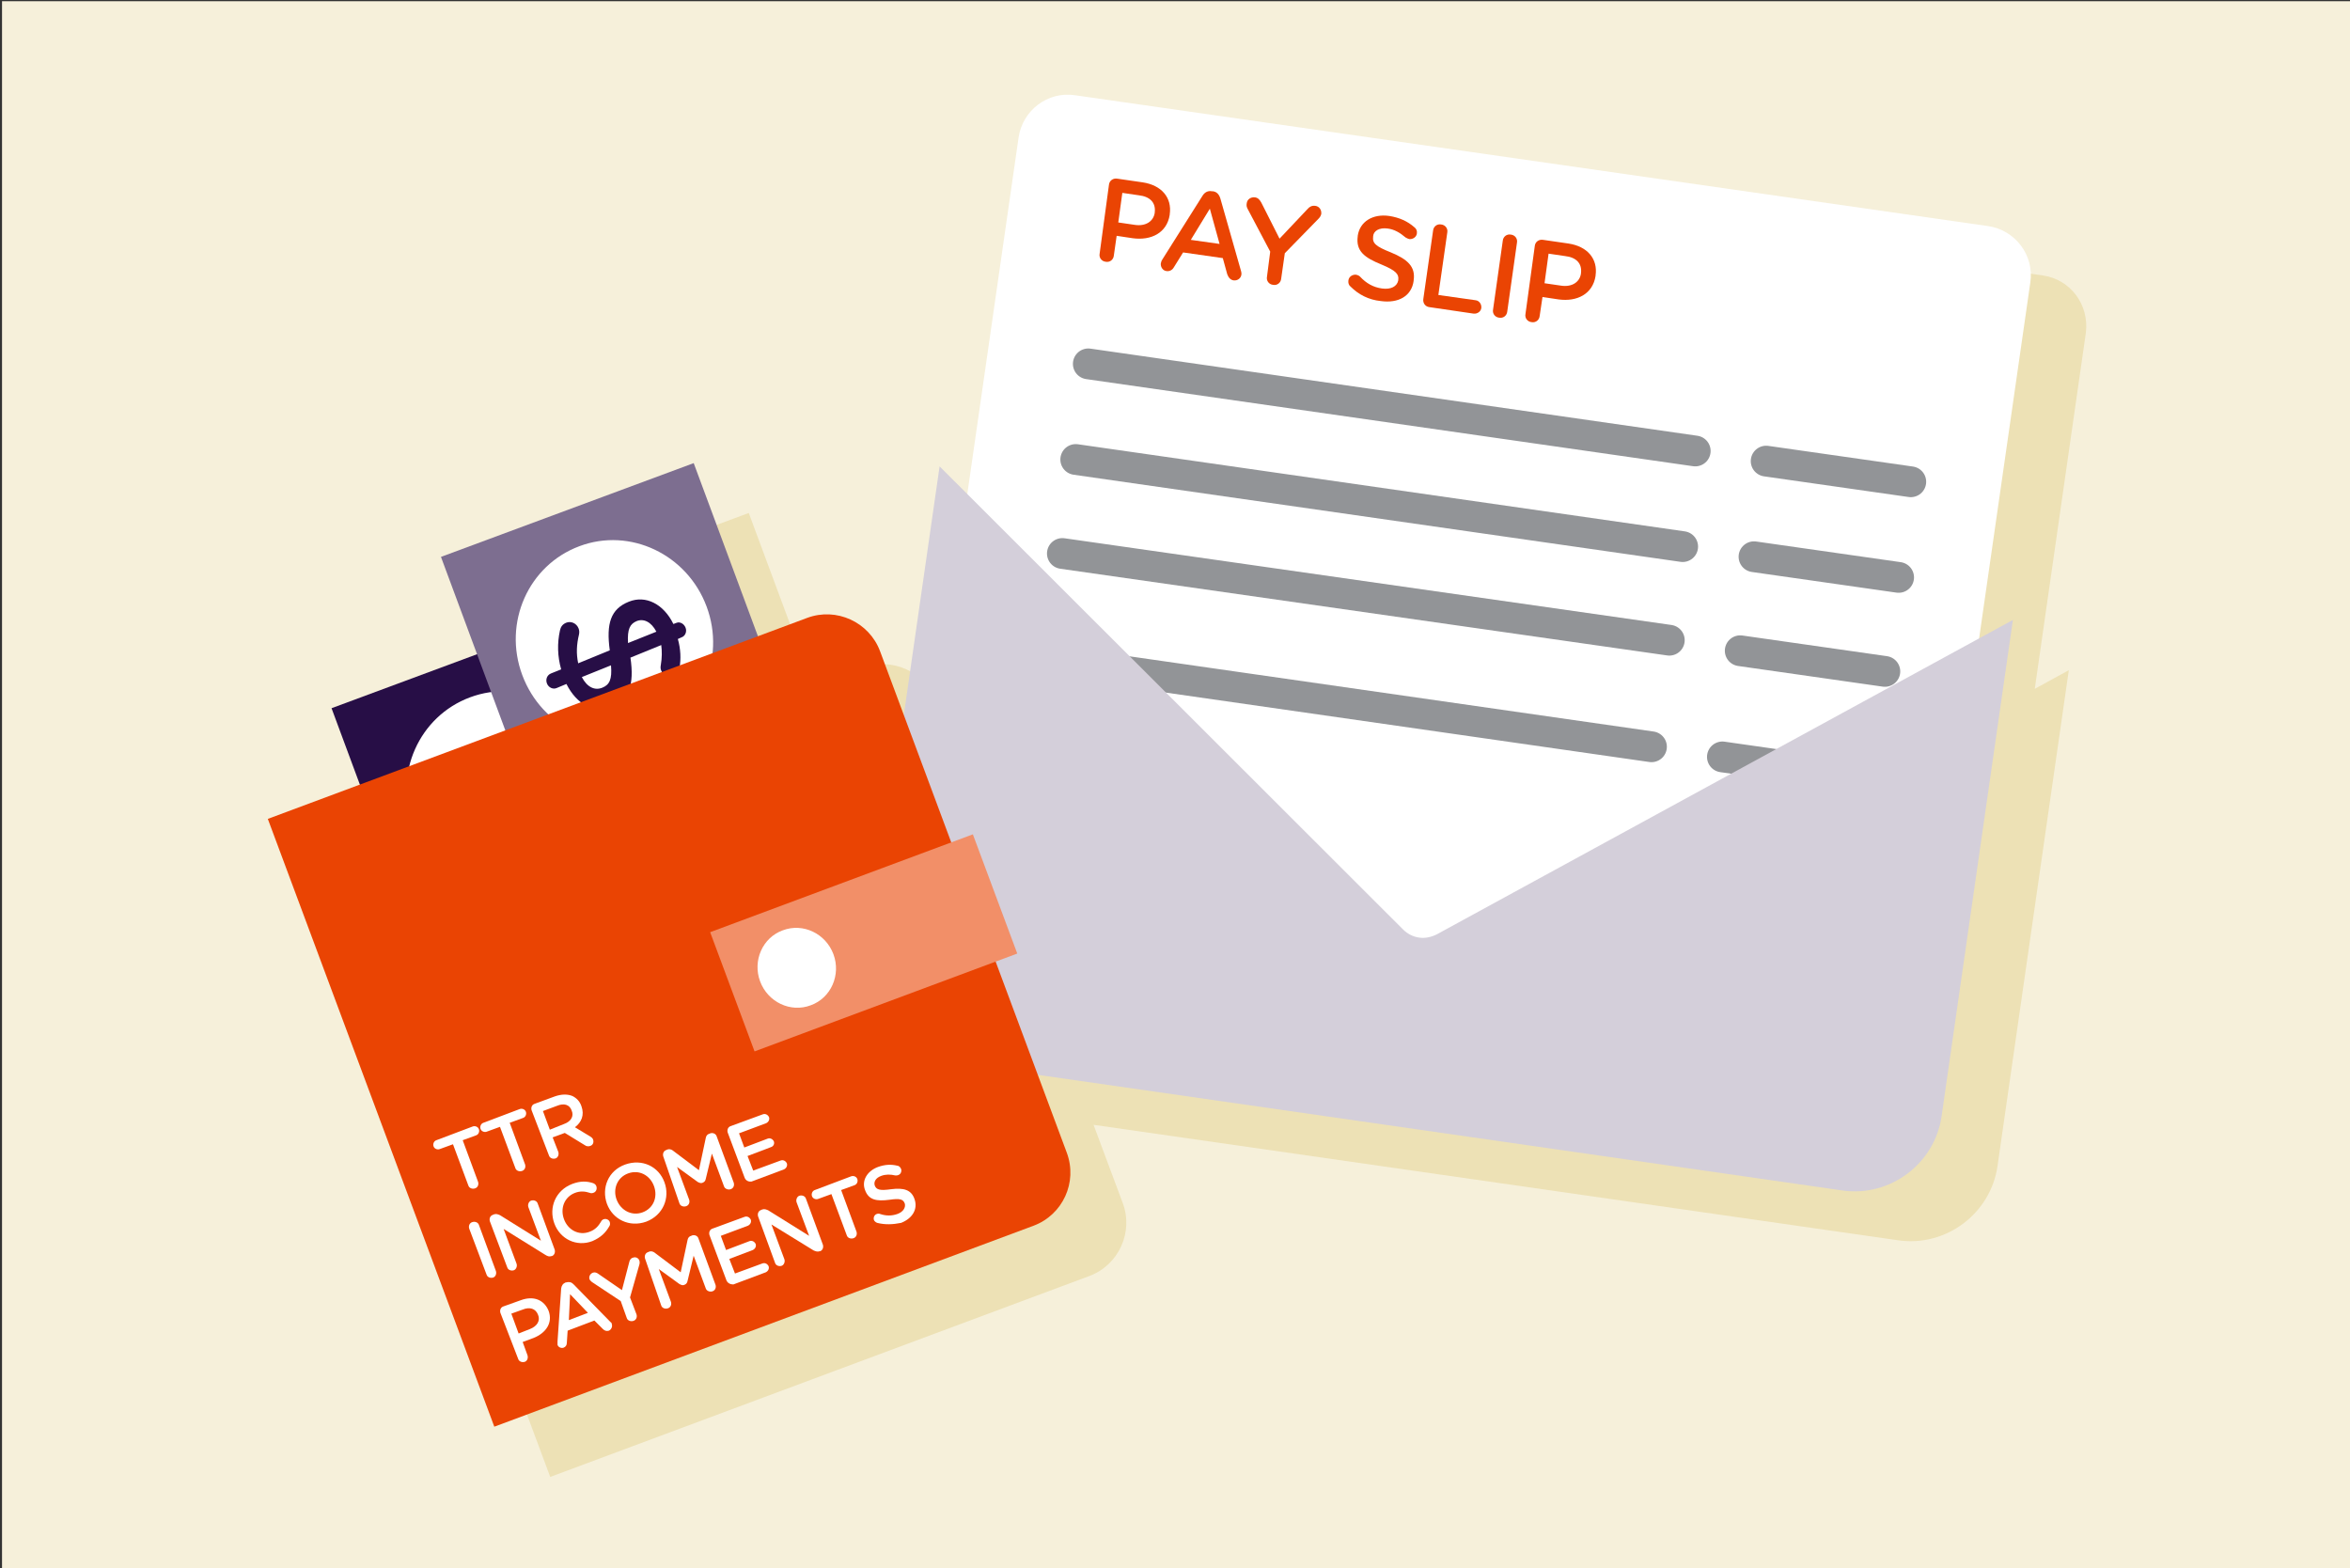
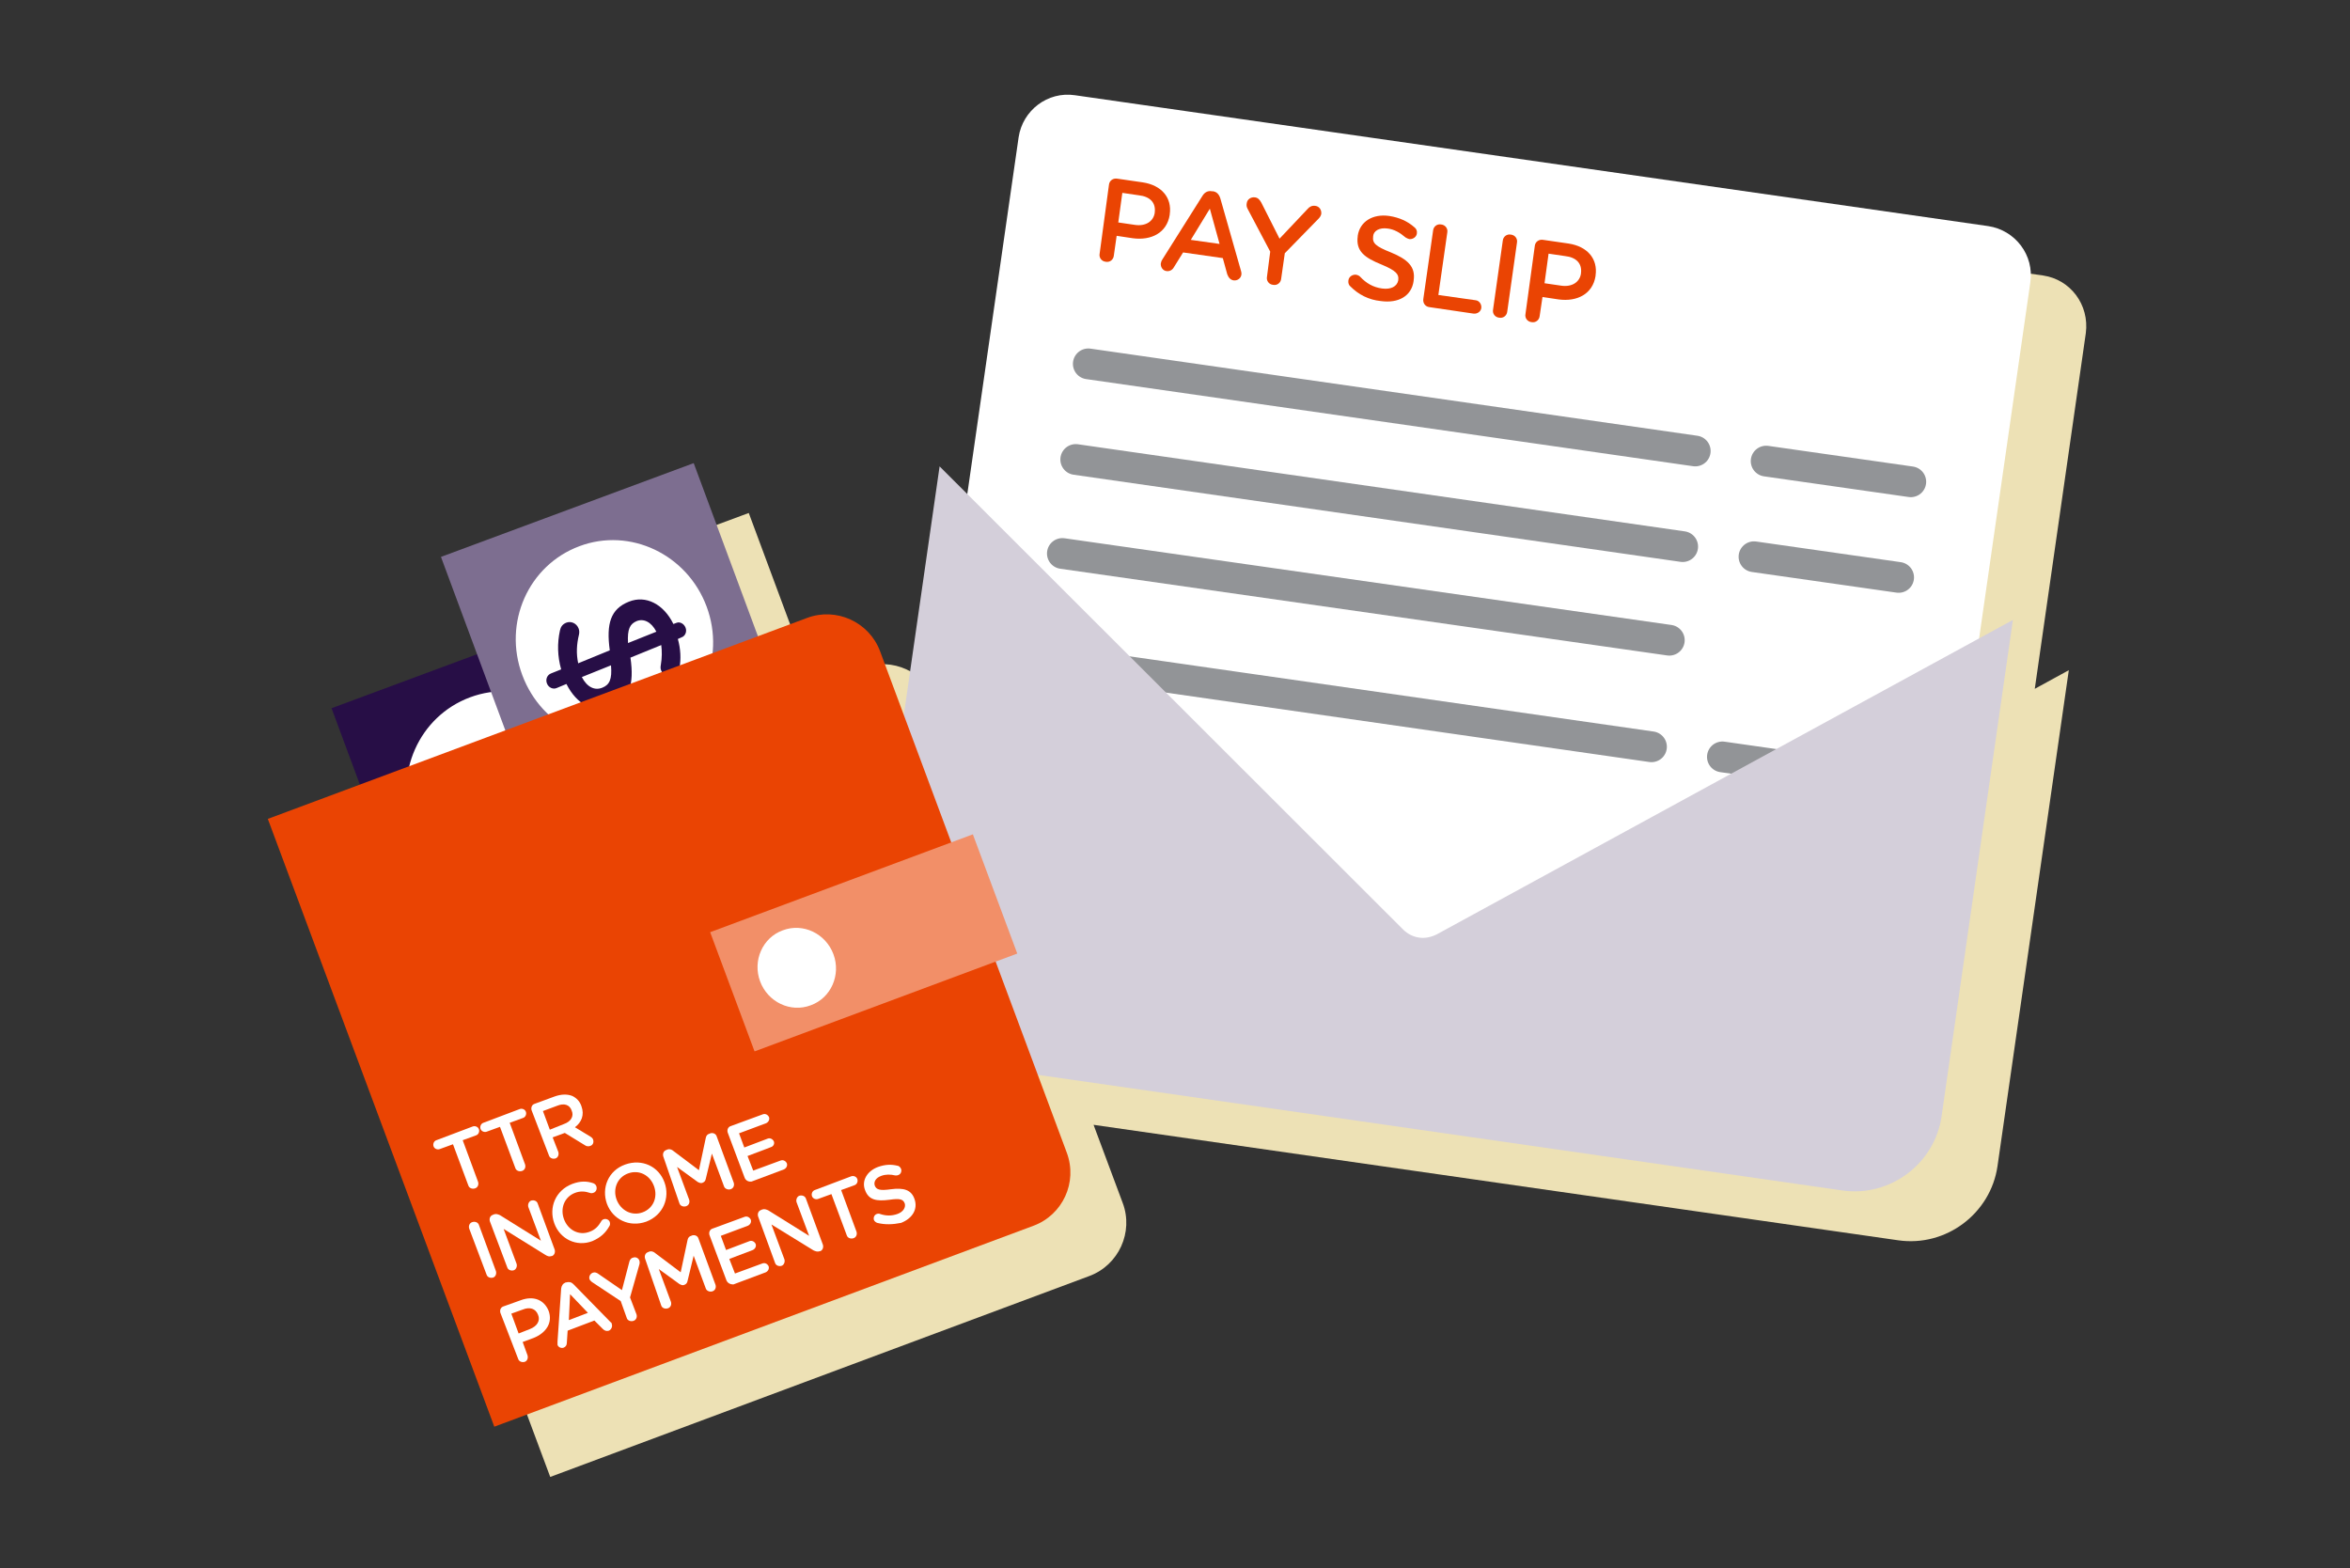
<svg xmlns="http://www.w3.org/2000/svg" version="1.1" id="Layer_1" x="0px" y="0px" viewBox="0 0 580 387" style="enable-background:new 0 0 580 387;" xml:space="preserve">
  <rect x="0" y="0" width="580" height="387" fill="#333333" stroke="none" />
  <style type="text/css">
	.st0{fill:#F6F0DA;}
	.st1{fill:#EDE1B5;}
	.st2{fill:#FFFFFF;}
	.st3{enable-background:new    ;}
	.st4{fill:#EA4403;}
	.st5{fill:none;stroke:#929497;stroke-width:7.592;stroke-linecap:round;stroke-miterlimit:10;}
	.st6{fill:#D4CFDA;}
	.st7{fill:#270E46;}
	.st8{fill:#7D6E90;}
	.st9{fill:#F28F68;}
</style>
-   <rect x="0.5" y="0.3" class="st0" width="580" height="387" />
  <g>
    <path class="st1" d="M504.3,68L278.9,35.7c-6.7-1-13,3.7-13.9,10.4L252.4,134l-6.8-6.8l-8.8,61.5L231,173   c-2.7-7.2-10.8-10.9-18-8.2l-12.3,4.6l-15.9-42.8l-62.3,23.1l8.9,24l-35.9,13.3l7.1,19l-22.7,8.5l55.9,150l133.1-49.6   c7.2-2.7,10.9-10.8,8.2-18l-7.2-19.3l198.6,28.5c11.8,1.7,22.8-6.6,24.5-18.3l17.6-122.4l-8.4,4.6l12.6-87.8   C515.7,75.2,511,69,504.3,68z" />
    <g>
      <g>
        <g>
          <path class="st2" d="M476.1,243.5c-1,6.7-7.2,11.4-13.9,10.4l-225.4-32.3c-6.7-1-11.4-7.2-10.4-13.9l25-173.8      c1-6.7,7.2-11.4,13.9-10.4l225.4,32.3c6.7,1,11.4,7.2,10.4,13.9L476.1,243.5z" />
        </g>
      </g>
      <g class="st3">
        <path class="st4" d="M273.7,45.6c0.1-1,1-1.7,2.1-1.5l6.2,0.9c4.7,0.7,7.3,3.8,6.7,7.9l0,0.1c-0.7,4.5-4.6,6.4-9.1,5.8l-4-0.6     l-0.7,4.9c-0.1,1-1,1.7-2,1.5c-1-0.1-1.7-1-1.5-2L273.7,45.6z M280.1,55.5c2.7,0.4,4.6-0.9,4.9-3l0-0.1c0.3-2.4-1.2-3.9-3.9-4.2     l-4.1-0.6l-1,7.3L280.1,55.5z" />
        <path class="st4" d="M286.9,64l9.9-15.7c0.5-0.8,1.3-1.3,2.3-1.1l0.2,0c1,0.1,1.6,0.8,1.9,1.8l5.1,17.9c0.1,0.3,0.1,0.5,0.1,0.8     c-0.1,1-1,1.6-1.9,1.5c-0.8-0.1-1.3-0.7-1.6-1.5l-1.1-4l-9.8-1.4l-2.3,3.7c-0.4,0.7-1.1,1-1.8,0.9c-0.9-0.1-1.5-1-1.4-1.9     C286.6,64.5,286.7,64.3,286.9,64z M301,60.2l-2.4-8.7l-4.7,7.7L301,60.2z" />
        <path class="st4" d="M313.5,62.1l-5.6-10.6c-0.2-0.4-0.3-0.8-0.2-1.3c0.1-1,1-1.6,2-1.5c0.8,0.1,1.2,0.6,1.6,1.3l4.5,8.9l6.9-7.3     c0.5-0.6,1.1-0.9,1.9-0.8c1,0.1,1.6,1,1.5,2c-0.1,0.5-0.4,0.9-0.7,1.2l-8.3,8.5l-0.9,6.3c-0.1,1-1,1.7-2,1.5c-1-0.1-1.7-1-1.5-2     L313.5,62.1z" />
        <path class="st4" d="M333.3,70.7c-0.4-0.3-0.6-0.9-0.5-1.5c0.1-0.9,1-1.5,1.9-1.4c0.5,0.1,0.8,0.3,1,0.5c1.5,1.6,3.2,2.6,5.4,2.9     s3.7-0.5,4-2l0-0.1c0.2-1.4-0.5-2.3-4.1-3.8c-4.2-1.7-6.4-3.3-5.9-7l0-0.1c0.5-3.5,3.7-5.5,7.8-4.9c2.5,0.4,4.5,1.3,6.2,2.8     c0.4,0.3,0.7,0.8,0.6,1.5c-0.1,0.9-1,1.5-1.9,1.4c-0.3-0.1-0.6-0.2-0.9-0.4c-1.4-1.2-2.8-2-4.4-2.2c-2.1-0.3-3.5,0.6-3.6,1.9     l0,0.1c-0.2,1.6,0.6,2.4,4.4,3.9c4.1,1.7,6.1,3.5,5.6,6.9l0,0.1c-0.5,3.8-3.8,5.6-8.1,5C337.8,74,335.3,72.7,333.3,70.7z" />
        <path class="st4" d="M353.7,56.9c0.1-1,1-1.7,2-1.5c1,0.1,1.7,1,1.5,2l-2.2,15.4l9.2,1.3c0.9,0.1,1.5,1,1.4,1.9     c-0.1,0.9-1,1.5-1.9,1.4l-10.9-1.6c-1-0.1-1.7-1-1.5-2.1L353.7,56.9z" />
        <path class="st4" d="M370.9,59.4c0.1-1,1-1.7,2-1.5c1,0.1,1.7,1,1.5,2l-2.4,17c-0.1,1-1,1.7-2,1.5c-1-0.1-1.7-1-1.5-2L370.9,59.4     z" />
        <path class="st4" d="M378.8,60.7c0.1-1,1-1.7,2.1-1.5l6.2,0.9c4.7,0.7,7.3,3.8,6.7,7.9l0,0.1c-0.7,4.5-4.6,6.4-9.1,5.8l-4-0.6     L380,78c-0.1,1-1,1.7-2,1.5c-1-0.1-1.7-1-1.5-2L378.8,60.7z M385.3,70.5c2.7,0.4,4.6-0.9,4.9-3l0-0.1c0.3-2.4-1.2-3.9-3.9-4.2     l-4.1-0.6l-1,7.3L385.3,70.5z" />
      </g>
      <line class="st5" x1="268.6" y1="89.8" x2="418.4" y2="111.3" />
      <line class="st5" x1="435.9" y1="113.8" x2="471.6" y2="118.9" />
      <line class="st5" x1="265.5" y1="113.4" x2="415.3" y2="134.9" />
      <line class="st5" x1="432.9" y1="137.4" x2="468.6" y2="142.5" />
      <line class="st5" x1="262.2" y1="136.6" x2="412" y2="158" />
-       <line class="st5" x1="429.5" y1="160.6" x2="465.2" y2="165.7" />
      <line class="st5" x1="257.8" y1="162.8" x2="407.6" y2="184.3" />
      <line class="st5" x1="425.1" y1="186.8" x2="460.8" y2="191.9" />
      <g>
        <path class="st6" d="M350.3,231.4c-1.5-0.2-2.9-0.9-4-2L231.9,115.1l-17.6,122.3c-1.7,11.8,6.6,22.8,18.4,24.5l222,31.9     c11.8,1.7,22.8-6.6,24.5-18.3L496.8,153l-142.2,77.6C353.2,231.3,351.7,231.6,350.3,231.4" />
      </g>
      <g>
        <g>
          <rect x="101.2" y="159.3" transform="matrix(0.938 -0.348 0.348 0.938 -68.535 60.577)" class="st7" width="66.5" height="123.9" />
        </g>
        <g>
          <path class="st2" d="M147.4,187c4.8,12.9-1.5,27.1-14.1,31.8c-12.6,4.7-26.6-2-31.4-14.9c-4.8-12.9,1.5-27.1,14.1-31.8      C128.6,167.4,142.6,174.1,147.4,187" />
        </g>
        <g>
          <rect x="128.2" y="122" transform="matrix(0.938 -0.348 0.348 0.938 -53.873 67.615)" class="st8" width="66.5" height="123.8" />
        </g>
        <g>
          <path class="st2" d="M174.4,149.7c4.8,12.9-1.5,27.1-14.1,31.8c-12.6,4.7-26.6-2-31.4-14.9c-4.8-12.9,1.5-27.1,14.1-31.8      C155.5,130.1,169.6,136.8,174.4,149.7" />
        </g>
        <g>
          <path class="st7" d="M169.2,154.9c0.4,1-0.1,2.1-1,2.4l-0.9,0.4c0.7,2.5,0.8,4.9,0.4,7.2c-0.1,0.8-0.5,1.6-1.4,2      c-1.2,0.5-2.6-0.1-3.1-1.4c-0.2-0.4-0.2-0.9-0.1-1.4c0.3-1.8,0.3-3.4,0.1-4.9l-7.6,3.1c1,6.8-0.4,10.4-4.6,12.1      c-4.4,1.8-8.7-0.6-11.2-5.6l-2.4,1c-0.9,0.4-2-0.1-2.4-1.1c-0.4-1,0-2.1,1-2.5l2.5-1c-0.9-3.2-1-6.4-0.3-9.6      c0.2-0.9,0.6-1.5,1.5-1.9c1.2-0.5,2.6,0.1,3.1,1.4c0.2,0.5,0.2,1,0.1,1.5c-0.6,2.5-0.7,4.7-0.2,7.1l7.8-3.2      c-0.9-6.6,0.2-10.2,4.7-12c4.2-1.7,8.6,0.6,11,5.5l0.8-0.3C167.8,153.4,168.8,153.9,169.2,154.9 M150.8,164.2l-7.2,2.9      c1.3,2.5,3.2,3.4,5.1,2.6C150.4,169,151.1,167.7,150.8,164.2 M155,158.7l7-2.8c-1.3-2.5-3.2-3.3-4.9-2.6      C155.5,154,154.8,155.2,155,158.7" />
        </g>
        <g>
          <path class="st4" d="M255.1,302.5L122,352.1l-55.9-150l133.1-49.6c7.2-2.7,15.3,1,18,8.2l46.1,123.8      C266,291.8,262.3,299.8,255.1,302.5" />
        </g>
        <g>
          <g>
            <rect x="178.6" y="217" transform="matrix(0.937 -0.349 0.349 0.937 -67.81 89.064)" class="st9" width="69.2" height="31.4" />
          </g>
        </g>
        <g>
          <path class="st2" d="M205.7,235.5c1.9,5.1-0.6,10.8-5.6,12.6c-5,1.9-10.6-0.8-12.5-5.9c-1.9-5.1,0.6-10.8,5.6-12.6      C198.2,227.7,203.8,230.4,205.7,235.5" />
        </g>
      </g>
      <g>
        <path class="st2" d="M111.8,282.4l-3.3,1.2c-0.6,0.2-1.3-0.1-1.5-0.7c-0.2-0.6,0.1-1.3,0.7-1.5l9-3.4c0.6-0.2,1.3,0.1,1.5,0.7     c0.2,0.6-0.1,1.3-0.7,1.5l-3.3,1.2l3.8,10.3c0.2,0.7-0.1,1.4-0.8,1.6s-1.4-0.1-1.6-0.7L111.8,282.4z" />
        <path class="st2" d="M123.4,278.1l-3.3,1.2c-0.6,0.2-1.3-0.1-1.5-0.7c-0.2-0.6,0.1-1.3,0.7-1.5l9-3.4c0.6-0.2,1.3,0.1,1.5,0.7     c0.2,0.6-0.1,1.3-0.7,1.5l-3.3,1.2l3.8,10.3c0.2,0.7-0.1,1.4-0.8,1.6c-0.7,0.2-1.4-0.1-1.6-0.7L123.4,278.1z" />
        <path class="st2" d="M131.2,274c-0.2-0.7,0.1-1.4,0.8-1.6l4.9-1.8c1.7-0.6,3.2-0.6,4.4-0.1c1,0.5,1.8,1.3,2.2,2.5l0,0     c0.8,2.2,0,4-1.6,5.2l3.8,2.3c0.3,0.2,0.6,0.4,0.7,0.8c0.2,0.7-0.1,1.3-0.7,1.5c-0.5,0.2-1,0.1-1.4-0.2l-4.9-3l-3,1.1l1.4,3.6     c0.2,0.7-0.1,1.4-0.7,1.6c-0.7,0.2-1.4-0.1-1.6-0.7L131.2,274z M139.2,277.4c1.7-0.6,2.5-1.9,1.9-3.3l0,0     c-0.5-1.5-1.9-1.9-3.6-1.2l-3.5,1.3l1.7,4.6L139.2,277.4z" />
        <path class="st2" d="M115.8,303.2c-0.2-0.7,0.1-1.4,0.8-1.6c0.7-0.2,1.4,0.1,1.6,0.7l4.2,11.4c0.2,0.7-0.1,1.4-0.7,1.6     c-0.7,0.2-1.4-0.1-1.6-0.7L115.8,303.2z" />
        <path class="st2" d="M120.9,301.4c-0.2-0.7,0.1-1.4,0.8-1.6l0.2-0.1c0.6-0.2,1,0,1.5,0.2l10.1,6.3l-3.1-8.3     c-0.2-0.6,0.1-1.4,0.7-1.6c0.7-0.2,1.4,0.1,1.6,0.7l4.2,11.4c0.2,0.7-0.1,1.4-0.7,1.6l-0.1,0c-0.6,0.2-1,0-1.5-0.3l-10.3-6.4     l3.2,8.6c0.2,0.6-0.1,1.4-0.7,1.6c-0.7,0.2-1.4-0.1-1.6-0.7L120.9,301.4z" />
        <path class="st2" d="M136.8,301.9L136.8,301.9c-1.4-3.9,0.3-8.1,4.4-9.7c2.1-0.8,3.7-0.7,5.2-0.2c0.3,0.1,0.7,0.4,0.8,0.8     c0.2,0.7-0.1,1.4-0.8,1.6c-0.3,0.1-0.6,0.1-0.8,0c-1.2-0.4-2.4-0.5-3.7,0c-2.6,1-3.7,3.8-2.7,6.5l0,0c1,2.7,3.7,4.1,6.3,3.1     c1.4-0.5,2.2-1.4,2.9-2.6c0.1-0.2,0.3-0.4,0.6-0.5c0.6-0.2,1.3,0.1,1.5,0.7c0.1,0.4,0.1,0.7-0.1,1c-0.9,1.6-2.1,2.8-4.2,3.7     C142.3,307.8,138.2,305.8,136.8,301.9z" />
        <path class="st2" d="M149.8,297.1L149.8,297.1c-1.4-3.9,0.3-8.2,4.5-9.7c4.2-1.5,8.3,0.5,9.7,4.4l0,0c1.4,3.8-0.3,8.1-4.5,9.7     C155.3,303,151.2,300.9,149.8,297.1z M161.4,292.7L161.4,292.7c-1-2.7-3.7-4.1-6.4-3.1s-3.8,3.9-2.8,6.5l0,0     c1,2.6,3.7,4.1,6.4,3.1C161.3,298.2,162.4,295.4,161.4,292.7z" />
        <path class="st2" d="M163.7,285.4c-0.2-0.7,0.1-1.4,0.8-1.6l0.2-0.1c0.5-0.2,1,0,1.3,0.2l6.5,4.9l1.7-8c0.1-0.5,0.4-0.9,0.9-1     l0.2-0.1c0.7-0.2,1.4,0.1,1.6,0.8l4.2,11.4c0.2,0.7-0.1,1.4-0.8,1.6c-0.6,0.2-1.4-0.1-1.6-0.7l-3-8.1l-1.5,6.2     c-0.1,0.5-0.3,0.8-0.8,1c-0.4,0.2-0.8,0-1.2-0.2l-5.1-3.7l3,8.1c0.2,0.7-0.1,1.4-0.8,1.6s-1.4-0.1-1.6-0.7L163.7,285.4z" />
        <path class="st2" d="M183.8,290.7l-4.2-11.2c-0.2-0.7,0.1-1.4,0.8-1.6l7.9-2.9c0.6-0.2,1.2,0.1,1.5,0.7c0.2,0.6-0.1,1.2-0.7,1.5     l-6.7,2.5l1.3,3.5l5.8-2.2c0.6-0.2,1.2,0.1,1.5,0.7c0.2,0.6-0.1,1.2-0.7,1.4l-5.8,2.2l1.4,3.6l6.8-2.5c0.6-0.2,1.2,0.1,1.5,0.7     c0.2,0.6-0.1,1.2-0.7,1.5l-8,3C184.8,291.7,184.1,291.4,183.8,290.7z" />
        <path class="st2" d="M123.5,324c-0.2-0.7,0.1-1.4,0.8-1.6l4.2-1.5c3.2-1.2,5.8-0.1,6.9,2.6l0,0c1.1,3-0.7,5.5-3.7,6.7l-2.7,1     l1.2,3.3c0.2,0.7-0.1,1.4-0.7,1.6c-0.7,0.2-1.4-0.1-1.6-0.7L123.5,324z M130.8,328c1.8-0.7,2.6-2.1,2-3.5l0,0     c-0.6-1.6-2.1-2-3.8-1.3l-2.8,1l1.8,4.9L130.8,328z" />
        <path class="st2" d="M137.6,331.1l0.9-13.1c0.1-0.7,0.4-1.2,1.1-1.5l0.1,0c0.7-0.2,1.3-0.1,1.8,0.4l9.2,9.4     c0.2,0.1,0.3,0.3,0.3,0.5c0.2,0.6-0.1,1.3-0.7,1.6c-0.6,0.2-1.1,0-1.5-0.4l-2.1-2.1l-6.6,2.5l-0.2,3c0,0.6-0.3,1-0.8,1.2     c-0.6,0.2-1.3-0.1-1.5-0.7C137.6,331.5,137.6,331.3,137.6,331.1z M145.1,324l-4.4-4.6l-0.3,6.4L145.1,324z" />
        <path class="st2" d="M153.2,321.1l-7.1-4.7c-0.2-0.2-0.5-0.4-0.6-0.7c-0.2-0.6,0.1-1.3,0.8-1.6c0.5-0.2,1,0,1.4,0.3l5.8,4     l1.8-6.9c0.1-0.5,0.4-1,0.9-1.1c0.7-0.3,1.4,0.1,1.6,0.7c0.1,0.3,0.1,0.7,0,1l-2.3,8.1l1.6,4.2c0.2,0.7-0.1,1.4-0.8,1.6     c-0.7,0.2-1.4-0.1-1.6-0.7L153.2,321.1z" />
        <path class="st2" d="M159.2,310.6c-0.2-0.7,0.1-1.4,0.8-1.6l0.2-0.1c0.5-0.2,1,0,1.3,0.2l6.5,4.9l1.7-8c0.1-0.5,0.4-0.9,0.9-1     l0.2-0.1c0.7-0.2,1.4,0.1,1.6,0.8l4.2,11.4c0.2,0.7-0.1,1.4-0.8,1.6c-0.6,0.2-1.4-0.1-1.6-0.7l-3-8.1l-1.5,6.2     c-0.1,0.5-0.3,0.8-0.8,1c-0.4,0.2-0.8,0-1.2-0.2l-5.1-3.7l3,8.1c0.2,0.7-0.1,1.4-0.8,1.6s-1.4-0.1-1.6-0.7L159.2,310.6z" />
        <path class="st2" d="M179.3,316l-4.2-11.2c-0.2-0.7,0.1-1.4,0.8-1.6l7.9-2.9c0.6-0.2,1.2,0.1,1.5,0.7c0.2,0.6-0.1,1.2-0.7,1.5     l-6.7,2.5l1.3,3.5l5.8-2.2c0.6-0.2,1.2,0.1,1.5,0.7c0.2,0.6-0.1,1.2-0.7,1.5l-5.8,2.2l1.4,3.6l6.8-2.5c0.6-0.2,1.2,0.1,1.5,0.7     c0.2,0.6-0.1,1.2-0.7,1.5l-8,3C180.3,317,179.6,316.7,179.3,316z" />
        <path class="st2" d="M187.1,300.2c-0.2-0.7,0.1-1.4,0.8-1.6l0.2-0.1c0.6-0.2,1,0,1.5,0.2l10.1,6.3l-3.1-8.3     c-0.2-0.6,0.1-1.4,0.7-1.6c0.7-0.2,1.4,0.1,1.6,0.7l4.2,11.4c0.2,0.7-0.1,1.4-0.7,1.6l-0.1,0c-0.6,0.2-1,0-1.5-0.2l-10.4-6.4     l3.2,8.6c0.2,0.6-0.1,1.4-0.7,1.6c-0.7,0.2-1.4-0.1-1.6-0.7L187.1,300.2z" />
        <path class="st2" d="M205.2,294.7l-3.3,1.2c-0.6,0.2-1.3-0.1-1.5-0.7c-0.2-0.6,0.1-1.3,0.7-1.5l9-3.4c0.6-0.2,1.3,0.1,1.5,0.7     s-0.1,1.3-0.7,1.5l-3.3,1.2l3.8,10.3c0.2,0.7-0.1,1.4-0.8,1.6c-0.7,0.2-1.4-0.1-1.6-0.7L205.2,294.7z" />
        <path class="st2" d="M216.5,301.8c-0.3-0.1-0.7-0.4-0.8-0.7c-0.2-0.6,0.1-1.3,0.7-1.5c0.3-0.1,0.6-0.1,0.8,0     c1.5,0.5,2.9,0.5,4.3,0s2.1-1.6,1.8-2.6l0,0c-0.4-1-1.1-1.3-3.8-0.9c-3.1,0.4-5.1,0.1-6-2.4l0,0c-0.9-2.3,0.5-4.7,3.2-5.7     c1.7-0.6,3.2-0.7,4.8-0.3c0.3,0,0.7,0.3,0.9,0.8c0.2,0.6-0.1,1.3-0.7,1.5c-0.2,0.1-0.4,0.1-0.7,0.1c-1.3-0.3-2.4-0.3-3.5,0.1     c-1.4,0.5-1.9,1.5-1.6,2.4l0,0c0.4,1,1.2,1.3,4,0.9c3.1-0.4,5,0.1,5.8,2.4l0,0c0.9,2.5-0.5,4.8-3.3,5.9     C220.4,302.2,218.5,302.3,216.5,301.8z" />
      </g>
    </g>
  </g>
</svg>